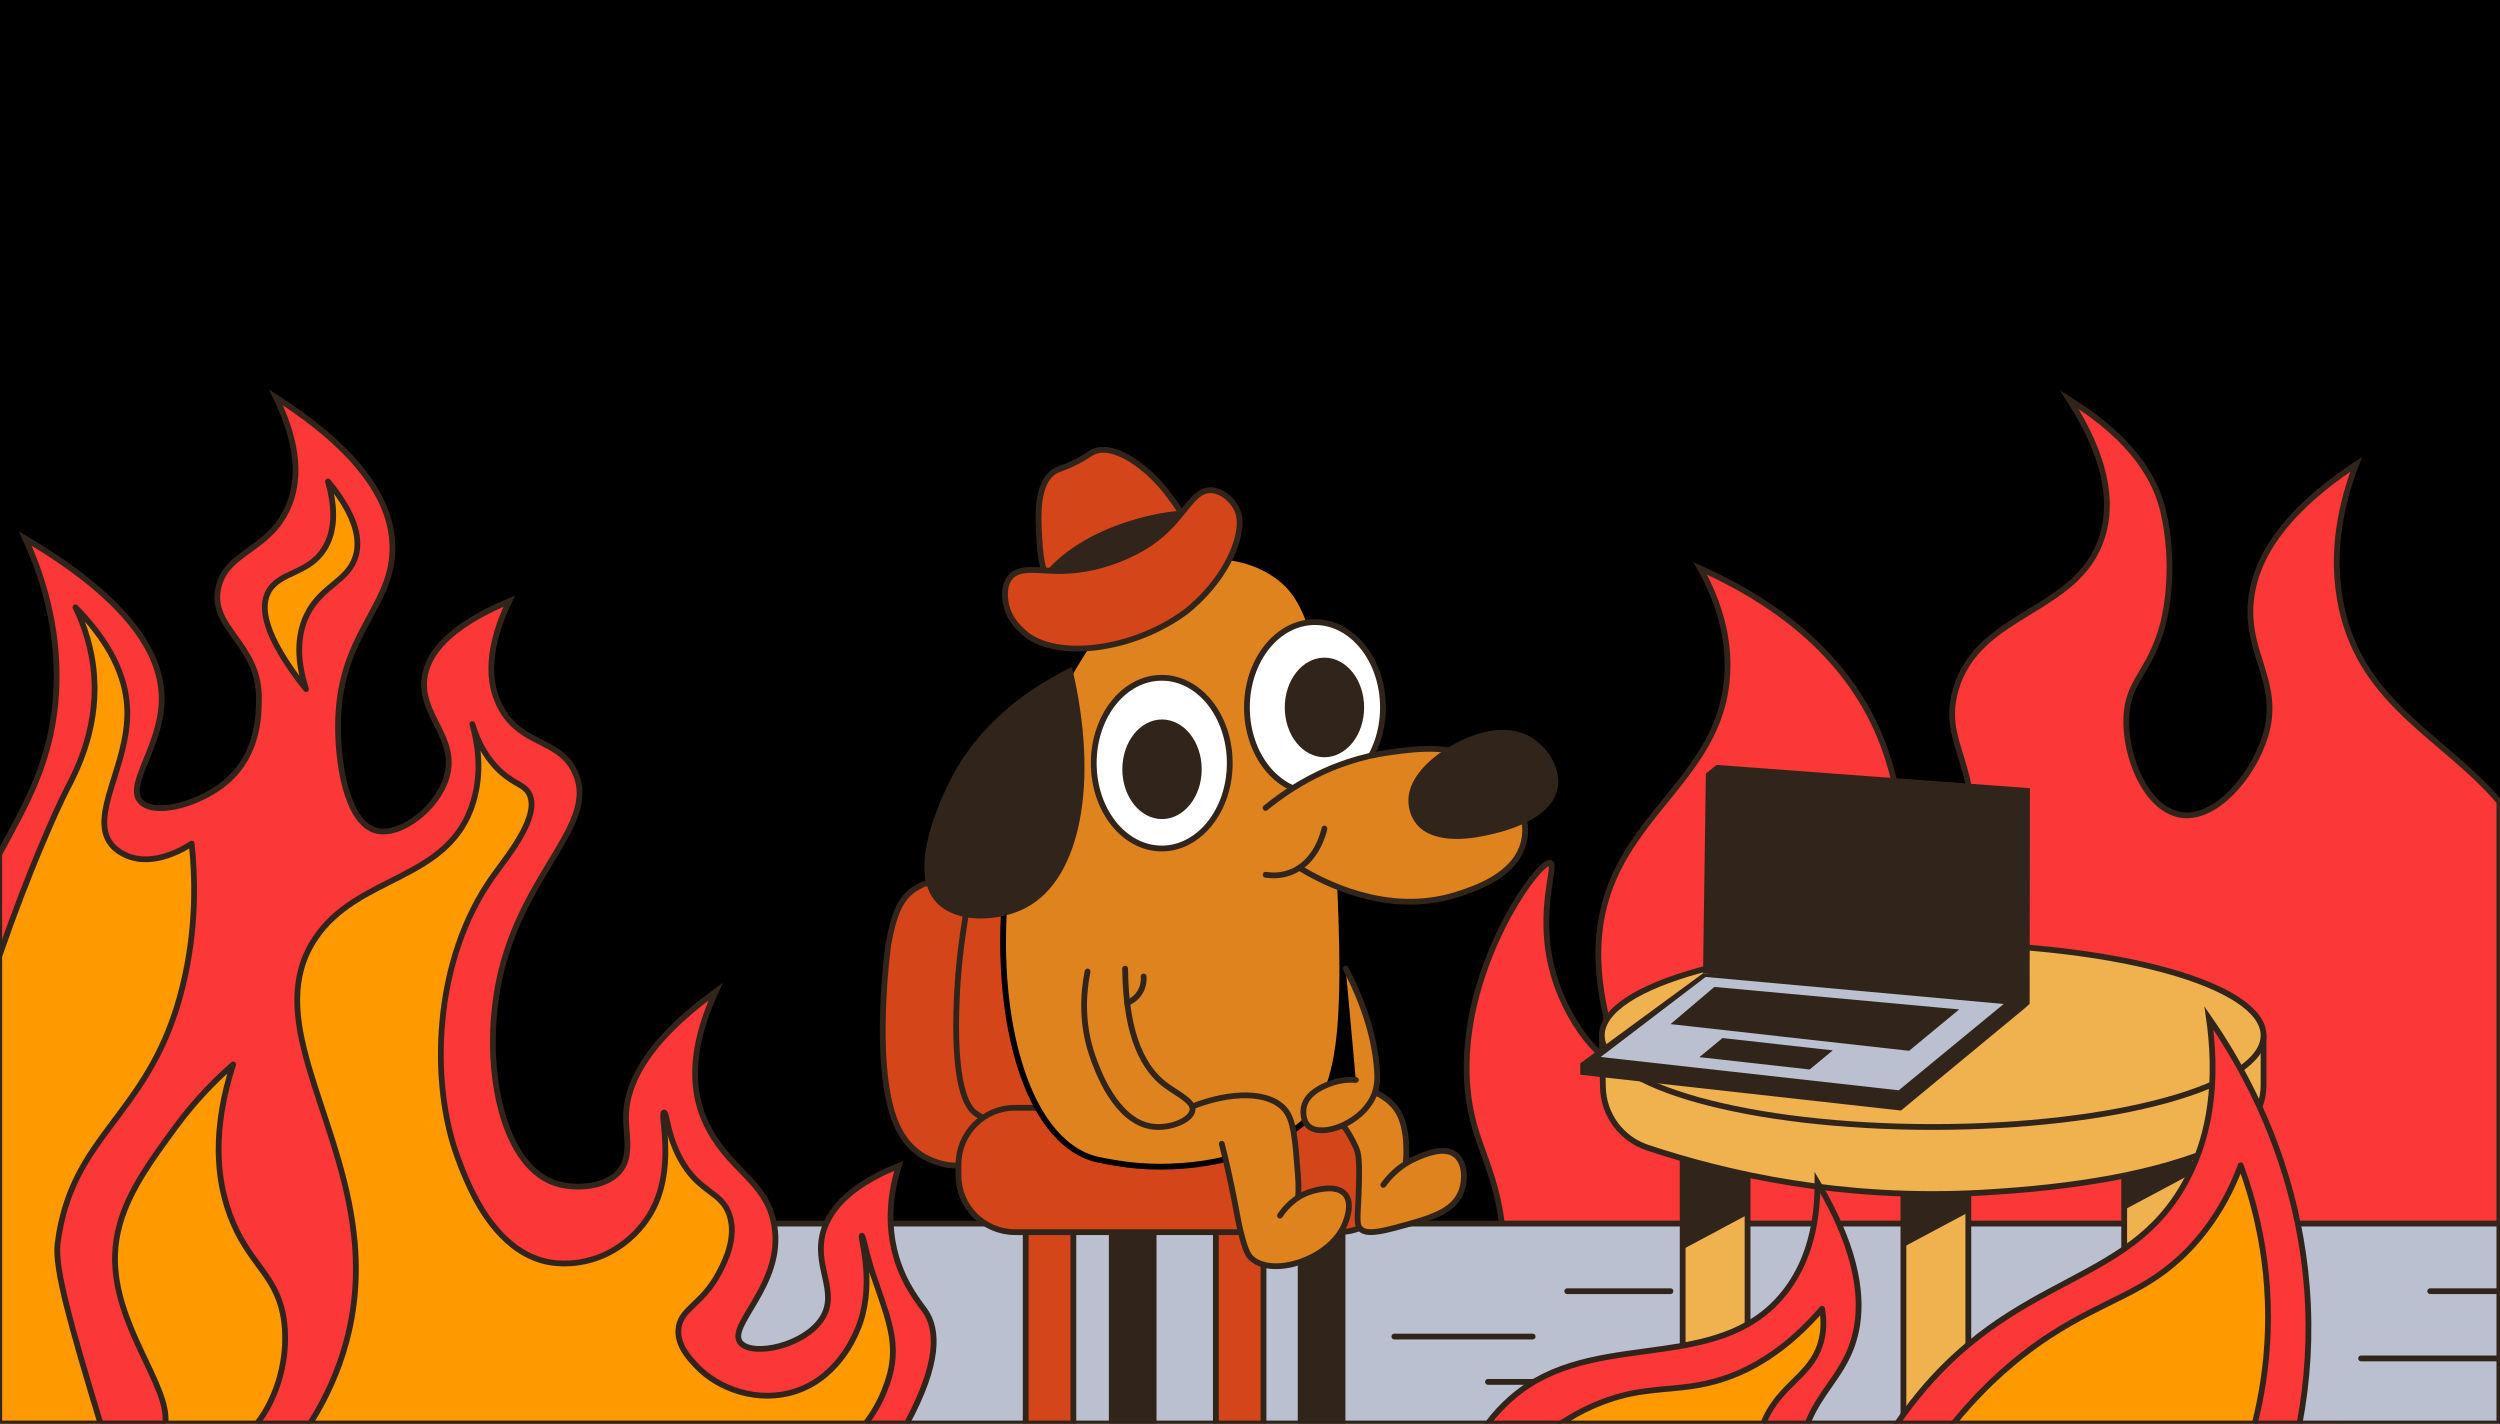
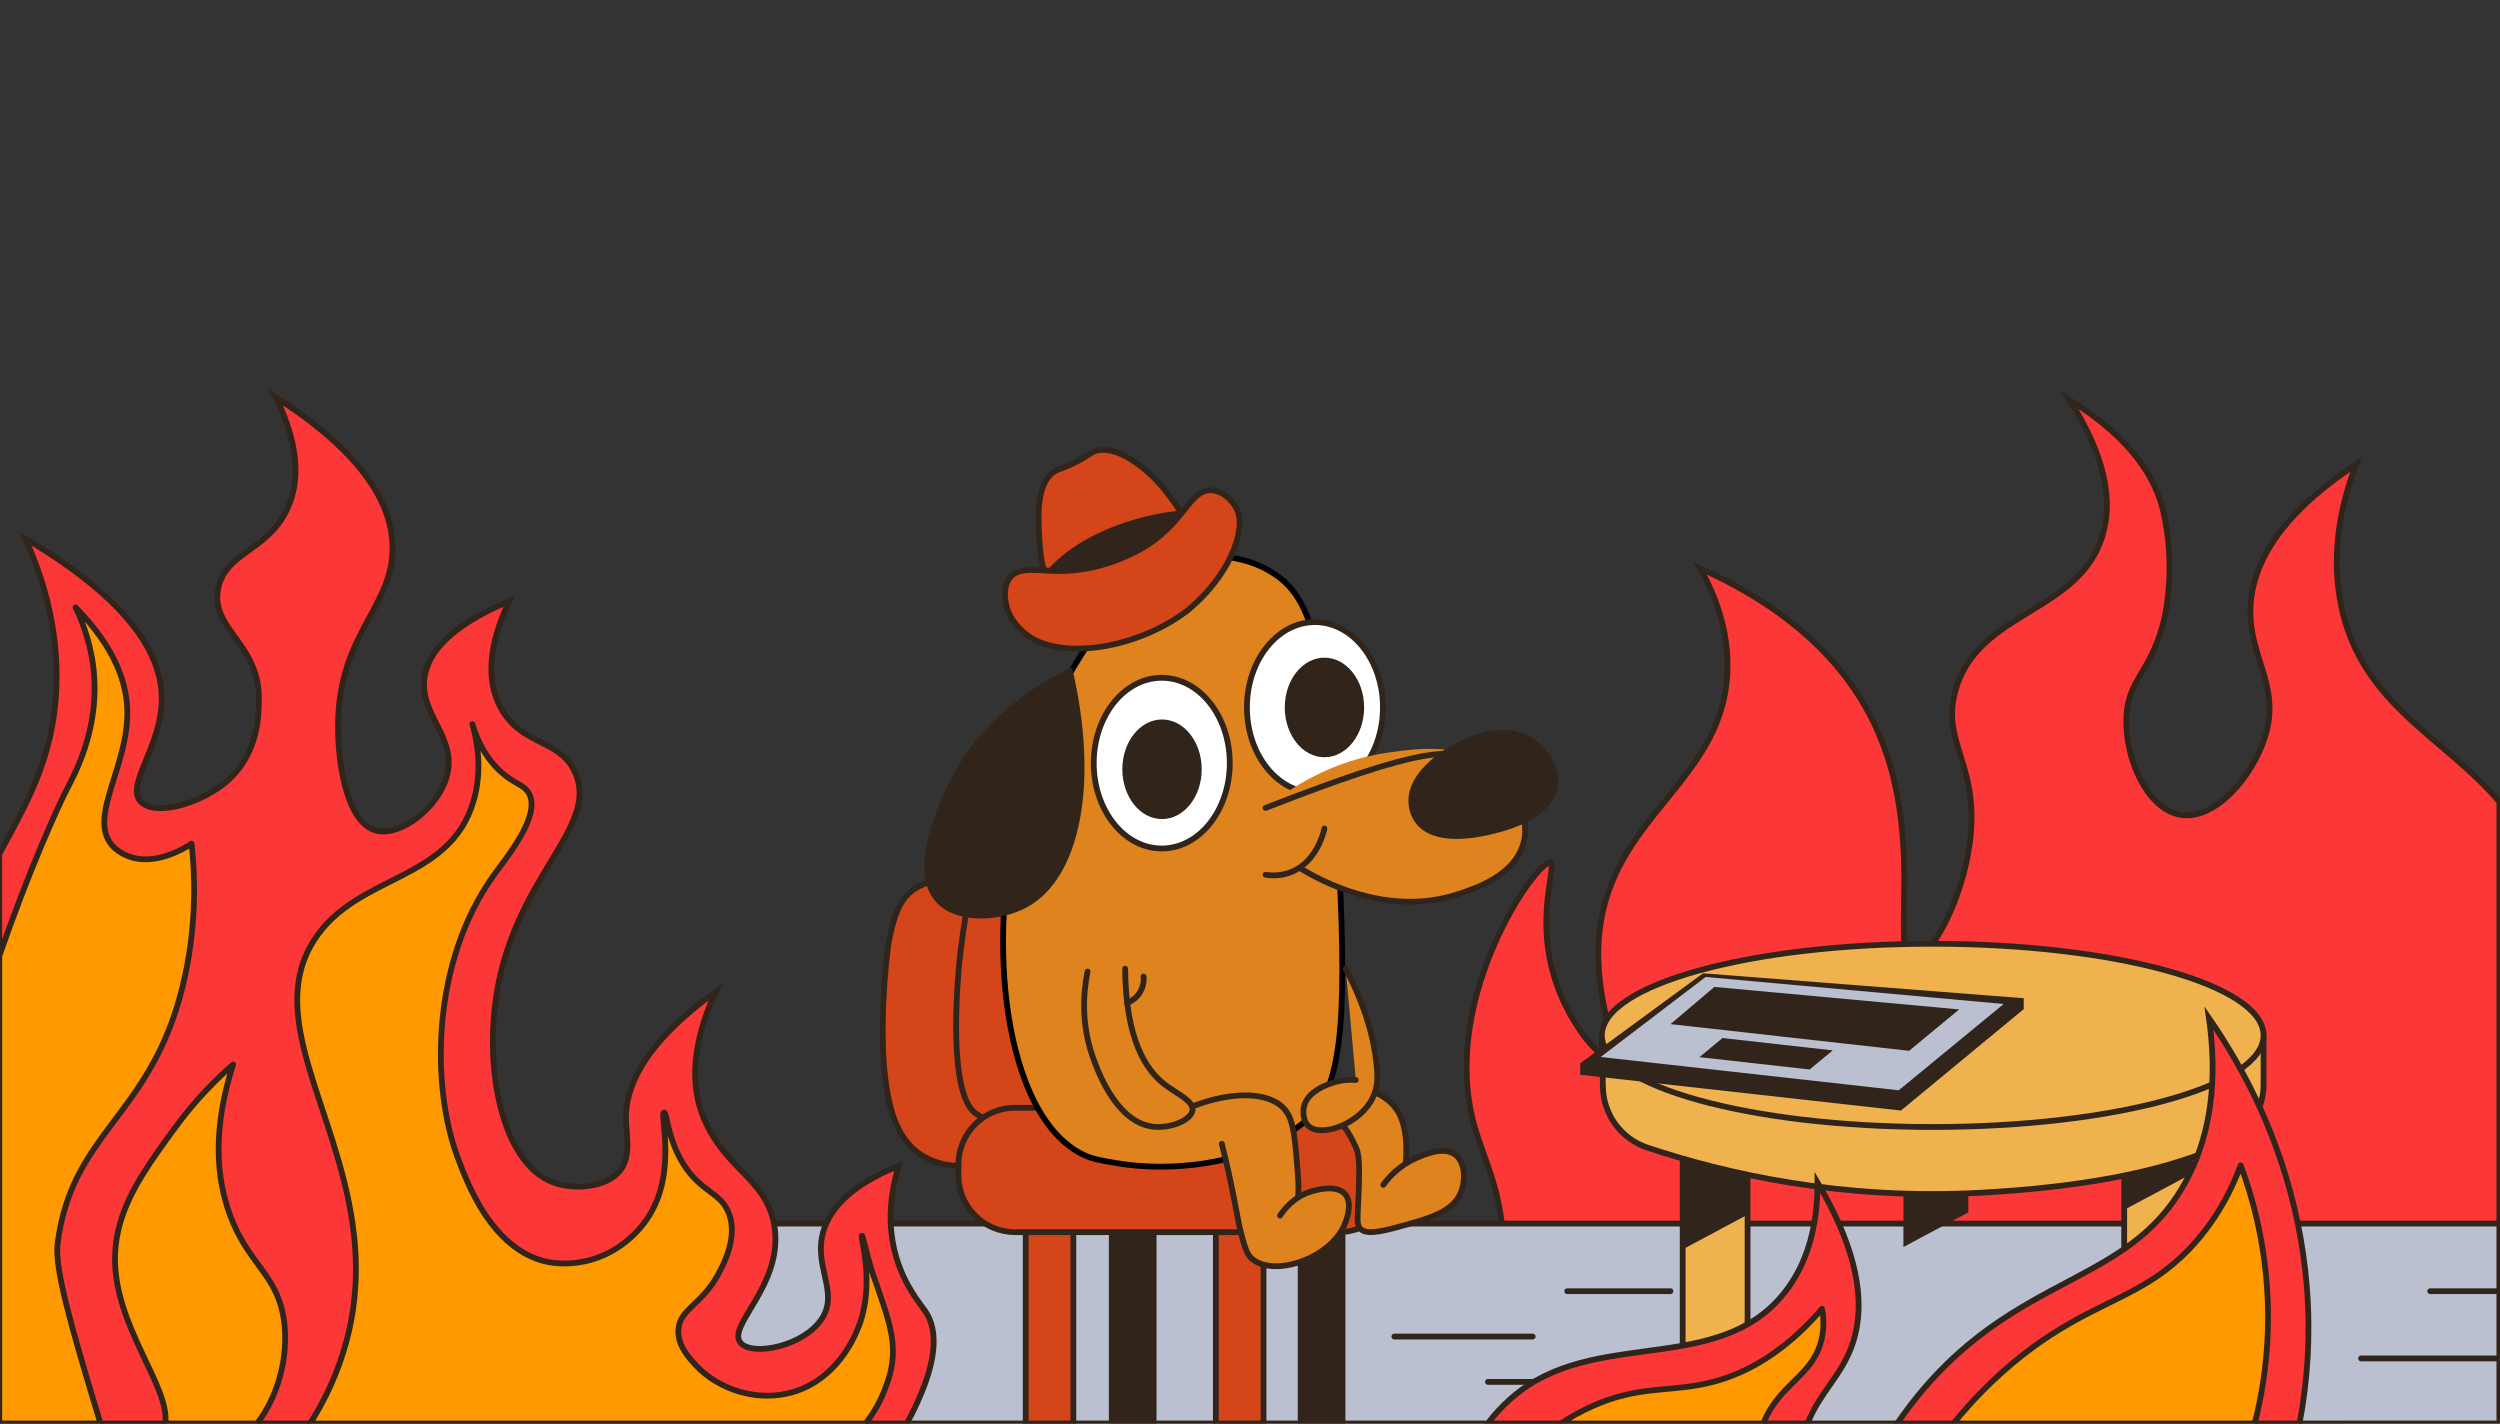
<svg xmlns="http://www.w3.org/2000/svg" width="864" height="492" viewBox="0 0 864 492" fill="none">
  <rect x="0" y="0" width="864" height="492" fill="#333333" stroke="none" />
  <g clip-path="url(#clip0_422_4784)">
-     <rect width="864" height="492" fill="black" />
    <path d="M863.784 277.129V437.719C862.157 440.672 860.458 443.517 858.701 446.239C858.182 447.048 857.65 447.849 857.117 448.636C851.875 456.377 845.97 463.301 839.49 469.467C830 478.514 819.293 485.937 807.693 491.959H567.122C561.117 489.973 555.53 487.944 550.417 485.923C543.224 483.085 536.989 480.262 531.898 477.583C531.574 477.417 531.257 477.244 530.948 477.07C521.962 472.24 516.799 467.908 516.648 464.824C516.619 464.254 516.936 463.38 517.382 461.907C518.628 457.785 520.896 448.939 519.586 428.693C519.456 426.643 519.269 424.708 519.046 422.866C517.123 407.328 512.126 398.793 509.296 388.136C497.632 344.207 531.466 296.826 535.765 298.176C538.35 298.985 529.932 317.26 537.975 340.207C541.489 350.25 547.314 358.785 551.627 362.85C551.757 362.966 551.879 363.081 552.002 363.189C552.614 363.738 553.19 364.193 553.715 364.54C554.839 365.276 555.753 365.55 556.358 365.276C556.459 365.233 556.552 365.175 556.631 365.11C557.575 364.388 557.488 362.467 556.927 359.572C556.898 359.413 556.862 359.247 556.826 359.081C556.797 358.937 556.768 358.792 556.739 358.641C556.365 356.843 555.847 354.734 555.299 352.337V352.33C553.607 344.878 551.627 334.741 552.678 323.246C555.321 294.335 575.165 280.068 587.399 260.984C587.485 260.854 587.564 260.724 587.643 260.601C592.741 252.55 596.471 243.633 596.982 232.391C597.22 227.098 596.773 220.903 594.858 213.892C593.411 208.534 591.099 202.708 587.607 196.44C595.103 199.805 603.635 204.217 612.103 210.007C625.748 219.336 639.191 232.246 647.723 250.088C650.063 254.976 651.885 259.922 653.296 264.832C653.779 266.5 654.211 268.161 654.607 269.814C660.302 293.924 657.048 316.48 658.171 326.278C658.509 329.253 659.258 331.044 660.777 331.354C662.649 331.737 665.191 329.759 667.848 326.163C673.011 319.188 678.62 306.112 680.629 292.27C681.781 284.328 681.471 278.053 680.557 272.724C680.262 270.977 679.894 269.338 679.491 267.771C676.813 257.236 672.564 250.067 675.855 238.47C683.595 211.17 718.157 212.015 726.502 185.53C730.369 173.263 727.769 157.804 715.19 138.157C738.023 152.302 745.158 166.425 747.549 176.497C751.876 194.736 748.78 211.026 747.549 215.582C742.876 232.875 735.431 234.853 734.862 247.872C734.257 261.829 741.933 279.678 753.619 281.613C765.564 283.584 778.532 268.407 782.845 254.507C788.526 236.21 776.249 226.398 777.884 208.051C778.971 195.776 786.236 179.053 814.282 160.49C809.746 172.324 804.893 190.462 809.321 210.419C816.723 243.828 844.991 254.897 863.784 277.129Z" fill="#FC3737" stroke="#31251B" stroke-width="2" stroke-miterlimit="10" />
    <path d="M863.785 422.867H-0.258V491.959H863.785V422.867Z" fill="#BAC0CF" stroke="#31251B" stroke-width="2" stroke-miterlimit="10" />
    <path d="M603.96 394.895H581.531V491.959H603.96V394.895Z" fill="#F0B14F" stroke="#31251B" stroke-width="2" stroke-miterlimit="10" />
    <path d="M603.96 419.791C596.484 423.785 589.007 427.779 581.531 431.773V400.964H603.96V419.791Z" fill="#31251B" />
-     <path d="M680.253 404.281H657.824V491.959H680.253V404.281Z" fill="#F0B14F" stroke="#31251B" stroke-width="2" stroke-miterlimit="10" />
    <path d="M680.253 418.991C672.777 422.985 665.3 426.979 657.824 430.973V400.165H680.253V418.991Z" fill="#31251B" />
    <path d="M756.547 386.258H734.119V488.952H756.547V386.258Z" fill="#F0B14F" stroke="#31251B" stroke-width="2" stroke-miterlimit="10" />
    <path d="M756.547 406.132C749.071 410.126 741.595 414.121 734.119 418.115V387.306H756.547V406.132Z" fill="#31251B" />
    <path d="M553.588 359.098C553.715 364.667 553.843 370.237 553.971 375.806C554.189 385.31 560.357 393.623 569.355 396.617C596.613 405.689 636.555 414.848 684.726 412.196C717.648 410.384 745.761 405.56 767.038 396.266C775.853 392.416 782.284 384.627 782.284 374.986V357.826" fill="#F0B14F" />
    <path d="M553.588 359.098C553.715 364.667 553.843 370.237 553.971 375.806C554.189 385.31 560.357 393.623 569.355 396.617C596.613 405.689 636.555 414.848 684.726 412.196C717.648 410.384 745.761 405.56 767.038 396.266C775.853 392.416 782.284 384.627 782.284 374.986V357.826" stroke="#31251B" stroke-width="2" stroke-miterlimit="10" />
    <path d="M667.936 389.489C731.088 389.489 782.283 375.313 782.283 357.826C782.283 340.339 731.088 326.162 667.936 326.162C604.783 326.162 553.588 340.339 553.588 357.826C553.588 375.313 604.783 389.489 667.936 389.489Z" fill="#F0B14F" stroke="#31251B" stroke-width="2" stroke-miterlimit="10" />
    <path d="M461.117 343.188H445.885V375.634H461.117V343.188Z" fill="#DE831D" />
    <path d="M370.955 416.455H354.48V491.959H370.955V416.455Z" fill="#D5451A" stroke="#31251B" stroke-width="2" stroke-miterlimit="10" />
    <path d="M436.674 416.455H420.199V491.959H436.674V416.455Z" fill="#D5451A" stroke="#31251B" stroke-width="2" stroke-miterlimit="10" />
    <path d="M336.633 300.739C331.683 304.016 329.493 309.573 327.564 319.912C327.564 319.912 320.663 356.888 334.106 385.98C334.779 387.437 336.369 390.707 339.82 393.161C344.459 396.46 352.956 398.637 358.449 393.898C361.598 391.181 363.03 386.82 362.616 383.083C362.154 378.923 359.48 376.21 358.204 374.726C351.118 366.488 351.106 354.262 351.095 342.771C351.084 331.43 353.764 313.594 354.037 311.8C354.785 306.887 355.569 302.644 353.056 300.002C349.645 296.414 341.691 297.391 336.633 300.739Z" fill="#D5451A" stroke="#31251B" stroke-width="2" stroke-miterlimit="10" />
    <path d="M464.975 407.177H448.508V491.959H464.975V407.177Z" fill="#31251B" />
    <path d="M316.047 307.238C311.097 310.515 308.907 316.072 306.978 326.411C305.825 335.656 305.391 343.287 305.208 348.535C304.101 380.186 309.845 390.169 313.412 394.621C314.243 395.658 316.134 397.866 319.233 399.66C323.772 402.287 332.272 404.82 337.862 400.397C341.015 397.904 343.244 393.198 342.029 389.582C341.143 386.941 338.732 385.813 337.311 384.85C335.425 383.574 329.736 378.837 330.509 349.271C330.719 341.227 331.426 330.658 333.45 318.299C334.198 313.386 334.982 309.143 332.47 306.501C329.058 302.913 321.105 303.89 316.047 307.238Z" fill="#D5451A" stroke="#31251B" stroke-width="2" stroke-miterlimit="10" />
    <path d="M399.697 404.332H383.223V491.959H399.697V404.332Z" fill="#31251B" />
    <path d="M462.666 382.837H350.814C340.005 382.837 331.242 391.624 331.242 402.463V406.202C331.242 417.041 340.005 425.828 350.814 425.828H462.666C473.475 425.828 482.237 417.041 482.237 406.202V402.463C482.237 391.624 473.475 382.837 462.666 382.837Z" fill="#D5451A" stroke="#31251B" stroke-width="2" stroke-miterlimit="10" />
    <path d="M656.962 383.811L546.123 371.432V367.501C560.271 357.123 574.419 346.745 588.567 336.367C625.513 339.241 662.46 342.115 699.406 344.989V348.746C685.258 360.434 671.11 372.123 656.962 383.811Z" fill="#31251B" />
-     <path d="M701.442 346.92L699.405 348.746L588.566 336.367L589.553 267.303L593.239 264.354L701.544 272.405L701.442 346.92Z" fill="#31251B" />
    <path d="M553.189 365.301L589.457 337.642L692.471 346.98L656.204 376.806L553.189 365.301Z" fill="#BAC0CF" />
    <path d="M592.485 341.081L577.338 353.935L614.601 358.097L614.584 358.11L659.782 363.158L677.09 348.859L592.485 341.081Z" fill="#31251B" />
    <path d="M616.187 361.085L616.195 361.078L595.307 358.745L587.309 365.354L604.529 367.277L604.522 367.283L625.409 369.616L633.408 363.008L616.187 361.085Z" fill="#31251B" />
    <path d="M348.614 297.839L347.623 297.702L348.614 297.839C352.354 270.814 360.99 246.133 373.562 226.456C376.908 221.219 382.005 213.246 389.003 206.3C396.001 199.355 404.822 193.515 415.598 192.425C416.74 192.309 417.963 192.25 419.231 192.25C424.731 192.25 432.845 193.317 440.422 198.353C446.343 202.289 450.855 207.899 454.366 221.083C457.893 234.329 460.377 255.098 462.277 289.228C463.892 318.255 464.517 339.675 463.16 355.318C461.8 370.989 458.465 380.623 452.384 386.323C441.161 396.84 421.986 403.209 401.032 403.209C395.801 403.209 390.704 402.796 385.884 401.982C380.352 401.047 377.732 400.599 374.729 399.221C364.876 394.701 356.944 383.527 351.973 366.571C346.343 347.373 345.136 322.962 348.614 297.839Z" fill="#DE831D" stroke="black" stroke-width="2" />
    <path d="M411.973 382.421C425.451 377.152 438.59 377.014 444.073 383.504C447.096 387.082 447.575 393.282 448.534 405.683C448.849 409.754 448.857 413.045 448.35 416.744C447.71 421.42 446.461 425.193 445.409 427.805" fill="#DE831D" />
    <path d="M411.973 382.421C425.451 377.152 438.59 377.014 444.073 383.504C447.096 387.082 447.575 393.282 448.534 405.683C448.849 409.754 448.857 413.045 448.35 416.744C447.71 421.42 446.461 425.193 445.409 427.805" stroke="#31251B" stroke-width="2" stroke-miterlimit="10" stroke-linecap="round" />
    <path d="M442.358 420.128C443.591 418.256 447.006 413.641 453.143 411.771C454.462 411.369 461.837 409.121 464.908 412.754C467.887 416.277 464.821 422.964 464.418 423.815C458.998 435.285 440.322 441.329 432.798 435.122C431.508 434.059 430.444 432.584 428.631 425.044C427.531 420.469 426.001 410.031 422.258 395.302" fill="#DE831D" />
    <path d="M442.358 420.128C443.591 418.256 447.006 413.641 453.143 411.771C454.462 411.369 461.837 409.121 464.908 412.754C467.887 416.277 464.821 422.964 464.418 423.815C458.998 435.285 440.322 441.329 432.798 435.122C431.508 434.059 430.444 432.584 428.631 425.044C427.531 420.469 426.001 410.031 422.258 395.302" stroke="#31251B" stroke-width="2" stroke-miterlimit="10" stroke-linecap="round" />
    <path d="M370.463 230.548C358.58 236.239 338.228 248.49 327.323 271.843C324.384 278.136 313.621 301.183 323.646 311.909C330.628 319.379 345.551 318.58 354.776 313.629C373.488 303.588 379.953 270.453 370.463 230.548Z" fill="#31251B" />
    <path d="M364.087 202.103C359.827 198.4 359.489 191.856 359.068 183.698C358.809 178.663 358.196 166.788 364.435 162.919C365.997 161.95 367.049 162.065 371.496 159.843C375.871 157.656 376.506 156.718 378.123 156.05C385.408 153.037 396.937 161.977 403.097 169.99C406.974 175.035 409.497 178.317 409.289 182.552C408.566 197.296 375.322 211.867 364.087 202.103Z" fill="#D5451A" stroke="#31251B" stroke-width="2" stroke-miterlimit="10" />
    <path d="M359.244 200.414C373.371 180.367 406.673 175.267 412.544 176.669C413.287 176.847 415.222 177.309 416.244 178.933C416.244 178.933 417.171 180.407 416.803 182.669C416.031 187.399 405.019 191.414 395.754 196.305C381.997 203.567 380.764 208.183 370.794 209.754C369.559 209.948 358.932 211.535 357.009 207.513C356.077 205.561 357.488 202.907 359.244 200.414Z" fill="#31251B" />
    <path d="M349.062 199.593C346.676 202.518 347.376 206.946 347.572 208.186C348.521 214.195 353.015 217.895 354.412 219.045C365.439 228.126 391.631 224.807 409.663 211.548C409.663 211.548 423.1 201.667 427.419 186.903C429.132 181.046 428.39 177.816 427.297 175.684C425.814 172.789 422.641 169.844 419.101 169.457C411.657 168.643 409.659 179.608 397.244 187.887C390.864 192.143 379.101 197.444 365.827 197.352C358.641 197.302 352.253 195.68 349.062 199.593Z" fill="#D5451A" stroke="#31251B" stroke-width="2" stroke-miterlimit="10" />
    <path d="M401.499 293.24C414.48 293.24 425.004 280.034 425.004 263.744C425.004 247.453 414.48 234.247 401.499 234.247C388.518 234.247 377.994 247.453 377.994 263.744C377.994 280.034 388.518 293.24 401.499 293.24Z" fill="white" stroke="#31251B" stroke-width="2" stroke-miterlimit="10" />
    <path d="M401.593 283.072C409.168 283.072 415.308 275.367 415.308 265.862C415.308 256.357 409.168 248.651 401.593 248.651C394.019 248.651 387.879 256.357 387.879 265.862C387.879 275.367 394.019 283.072 401.593 283.072Z" fill="#31251B" />
    <path d="M454.442 273.99C467.424 273.99 477.947 260.784 477.947 244.494C477.947 228.204 467.424 214.998 454.442 214.998C441.461 214.998 430.938 228.204 430.938 244.494C430.938 260.784 441.461 273.99 454.442 273.99Z" fill="white" stroke="#31251B" stroke-width="2" stroke-miterlimit="10" />
    <path d="M457.726 261.705C465.301 261.705 471.441 253.999 471.441 244.494C471.441 234.989 465.301 227.284 457.726 227.284C450.152 227.284 444.012 234.989 444.012 244.494C444.012 253.999 450.152 261.705 457.726 261.705Z" fill="#31251B" />
    <path d="M437.381 279.217C445.913 272.248 460.416 262.766 480.031 260.044C490.44 258.601 503.879 256.736 514.838 265.206C521.421 270.294 529.14 280.681 526.604 291.016C523.733 302.716 509.459 307.253 503.318 309.205C479.132 316.893 456.354 304.324 449.392 300.11" fill="#DE831D" />
-     <path d="M437.381 279.217C445.913 272.248 460.416 262.766 480.031 260.044C490.44 258.601 503.879 256.736 514.838 265.206C521.421 270.294 529.14 280.681 526.604 291.016C523.733 302.716 509.459 307.253 503.318 309.205C479.132 316.893 456.354 304.324 449.392 300.11" stroke="#31251B" stroke-width="2" stroke-miterlimit="10" stroke-linecap="round" />
+     <path d="M437.381 279.217C490.44 258.601 503.879 256.736 514.838 265.206C521.421 270.294 529.14 280.681 526.604 291.016C523.733 302.716 509.459 307.253 503.318 309.205C479.132 316.893 456.354 304.324 449.392 300.11" stroke="#31251B" stroke-width="2" stroke-miterlimit="10" stroke-linecap="round" />
    <path d="M437.381 302.322C439.409 302.632 442.439 302.763 445.715 301.585C455.117 298.202 457.536 287.274 457.726 286.345" fill="#DE831D" />
    <path d="M437.381 302.322C439.409 302.632 442.439 302.763 445.715 301.585C455.117 298.202 457.536 287.274 457.726 286.345" stroke="#31251B" stroke-width="2" stroke-miterlimit="10" stroke-linecap="round" />
    <path d="M538.431 271.659C539.307 265.088 534.838 258.717 530.197 255.478C518.95 247.629 503.996 256.302 501.357 257.832C499.405 258.964 486.047 266.711 486.773 277.558C486.831 278.433 487.089 281.657 489.346 284.563C495.719 292.767 510.96 289.346 514.471 288.557C518.942 287.554 536.848 283.534 538.431 271.659Z" fill="#31251B" />
    <path d="M375.857 335.752C374.352 343.279 373.67 353.795 377.572 365.002C379.066 369.292 385.415 387.529 398.162 389.337C404.4 390.221 411.712 387.106 412.134 383.683C412.532 380.452 406.666 377.969 402.575 374.834C395.999 369.796 389.043 359.267 388.848 334.769" fill="#DE831D" />
    <path d="M375.857 335.752C374.352 343.279 373.67 353.795 377.572 365.002C379.066 369.292 385.415 387.529 398.162 389.337C404.4 390.221 411.712 387.106 412.134 383.683C412.532 380.452 406.666 377.969 402.575 374.834C395.999 369.796 389.043 359.267 388.848 334.769" stroke="#31251B" stroke-width="2" stroke-miterlimit="10" stroke-linecap="round" />
    <path d="M395.22 337.472C395.292 338.203 395.436 340.585 393.933 343.003C392.433 345.414 390.244 346.333 389.557 346.591" stroke="#31251B" stroke-width="2" stroke-miterlimit="10" stroke-linecap="round" />
    <path d="M478.071 409.492C479.741 407.179 483.24 403.013 489.102 400.397C492.259 398.989 499.072 395.949 503.074 399.168C506.34 401.796 506.547 407.64 505.035 411.704C502.335 418.959 493.915 421.193 481.503 424.486C473.67 426.564 471.439 425.891 470.228 424.732C468.827 423.392 469.147 421.672 469.493 413.671C470.045 400.891 469.541 398.591 468.573 396.464C467.242 393.538 465.894 391.347 465.332 390.537C464.498 389.334 464.286 389.207 464.196 389.014C464.196 389.014 464.165 388.936 464.146 388.851C464.067 388.497 465.428 378.104 472.066 377.292C475.244 376.903 477.954 378.915 479.368 379.964C479.368 379.964 481.238 381.352 482.705 383.463C487.042 389.706 485.945 400.785 485.794 402.175" fill="#DE831D" />
    <path d="M478.071 409.492C479.741 407.179 483.24 403.013 489.102 400.397C492.259 398.989 499.072 395.949 503.074 399.168C506.34 401.796 506.547 407.64 505.035 411.704C502.335 418.959 493.915 421.193 481.503 424.486C473.67 426.564 471.439 425.891 470.228 424.732C468.827 423.392 469.147 421.672 469.493 413.671C470.045 400.891 469.541 398.591 468.573 396.464C467.242 393.538 465.894 391.347 465.332 390.537C464.498 389.334 464.286 389.207 464.196 389.014C464.196 389.014 464.165 388.936 464.146 388.851C464.067 388.497 465.428 378.104 472.066 377.292C475.244 376.903 477.954 378.915 479.368 379.964C479.368 379.964 481.238 381.352 482.705 383.463C487.042 389.706 485.945 400.785 485.794 402.175" stroke="#31251B" stroke-width="2" stroke-miterlimit="10" stroke-linecap="round" />
    <path d="M465.081 334.769C473.761 351.387 475.534 363.766 475.927 370.287C476.059 372.467 476.142 375.796 474.457 379.32C470.148 388.334 456.845 393.211 452.295 389.233C449.884 387.126 450.517 383.057 450.558 382.823C451.591 376.902 459.602 374.501 461.226 374.015C464.308 373.091 466.982 373.116 468.574 373.237" fill="#DE831D" />
    <path d="M465.081 334.769C473.761 351.387 475.534 363.766 475.927 370.287C476.059 372.467 476.142 375.796 474.457 379.32C470.148 388.334 456.845 393.211 452.295 389.233C449.884 387.126 450.517 383.057 450.558 382.823C451.591 376.902 459.602 374.501 461.226 374.015C464.308 373.091 466.982 373.116 468.574 373.237" stroke="#31251B" stroke-width="2" stroke-miterlimit="10" stroke-linecap="round" />
    <path d="M481.893 461.91H529.691" stroke="#31251B" stroke-width="2" stroke-miterlimit="10" stroke-linecap="round" />
    <path d="M839.887 446.24H858.701H863.785" stroke="#31251B" stroke-width="2" stroke-miterlimit="10" stroke-linecap="round" />
    <path d="M815.988 469.469H863.786" stroke="#31251B" stroke-width="2" stroke-miterlimit="10" stroke-linecap="round" />
    <path d="M514.246 477.579H549.911" stroke="#31251B" stroke-width="2" stroke-miterlimit="10" stroke-linecap="round" />
    <path d="M541.639 446.24H577.303" stroke="#31251B" stroke-width="2" stroke-miterlimit="10" stroke-linecap="round" />
    <path d="M639.881 465.431C636.022 475.85 628.893 481.273 624.688 491.959H514.148C519.117 485.454 524.546 480.854 530.054 477.583C530.349 477.41 530.644 477.237 530.947 477.071C546.298 468.363 564.666 468.103 581.529 465.056C589.5 463.619 597.14 461.554 603.958 457.676C608.696 454.998 613.038 451.438 616.826 446.607C622.679 439.149 625.61 430.715 626.985 422.867C627.792 418.303 628.08 413.942 628.108 410.086C628.116 409.603 628.116 409.119 628.116 408.65C628.425 409.169 628.728 409.689 629.023 410.202C631.608 414.693 633.746 418.91 635.496 422.867C644.345 442.889 643.236 456.362 639.881 465.431Z" fill="#FC3737" stroke="#31251B" stroke-width="2" stroke-miterlimit="10" />
    <path d="M794.725 491.959H655.643C656.348 490.934 657.075 489.908 657.824 488.876C658.674 487.699 659.56 486.522 660.467 485.345C666.976 476.912 673.615 470.225 680.253 464.702C699.464 448.687 718.602 442.398 734.119 431.647C737.871 429.047 741.413 426.188 744.689 422.867C749.175 418.325 753.171 412.917 756.548 406.13C757.549 404.122 758.572 401.833 759.536 399.256C761.905 392.952 763.943 384.894 764.519 374.786C764.814 369.695 764.735 364.092 764.137 357.926C763.957 355.969 763.713 353.947 763.417 351.868C764.685 353.702 766.038 355.716 767.442 357.904C769.639 361.334 771.964 365.19 774.311 369.457C776.515 373.457 778.74 377.818 780.893 382.519C786.149 394.006 790.995 407.53 794.134 422.867C795.56 429.813 796.633 437.12 797.245 444.788C798.577 461.51 797.482 477.287 794.725 491.959Z" fill="#FC3737" stroke="#31251B" stroke-width="2" stroke-miterlimit="10" />
    <path d="M783.751 460.254C783.34 472.384 781.49 483.07 779.236 491.959H675.119C676.833 489.836 678.546 487.829 680.253 485.93C690.83 474.117 700.947 466.42 708.745 461.359C718.278 455.185 726.501 451.546 734.119 447.661C741.989 443.654 749.204 439.365 756.548 431.711C756.793 431.459 757.038 431.199 757.282 430.939C759.774 428.267 761.948 425.552 763.856 422.866C769.177 415.379 772.396 408.129 774.376 402.736C776.356 408.057 778.538 414.844 780.302 422.866C782.627 433.379 784.24 446.015 783.751 460.254Z" fill="#FF9900" stroke="#31251B" stroke-width="2" stroke-linecap="round" stroke-linejoin="round" />
    <path d="M629.513 463.012C626.957 473.778 618.209 477.092 612.232 486.428C611.253 487.959 610.259 489.778 609.381 491.959H539.473C542.627 489.85 546.277 487.764 550.417 485.923C550.734 485.778 551.058 485.641 551.382 485.504C563.342 480.406 572.076 480.543 581.53 479.475C585.094 479.07 588.766 478.493 592.748 477.395C596.082 476.478 599.862 475.128 603.959 473.092C611.692 469.243 620.549 462.925 629.7 452.326C630.154 454.795 630.55 458.644 629.513 463.012Z" fill="#FF9900" stroke="#31251B" stroke-width="2" stroke-linecap="round" stroke-linejoin="round" />
    <path d="M313.404 491.959H-0.258V295.194C8.534 278.674 18.47 262.782 19.493 237.734C20.378 216.022 14.136 197.964 8.735 186.115C46.71 208.6 55.855 227.43 55.883 241.424C55.912 258.356 42.613 271.923 49.036 277.439C54.386 282.024 69.442 277.634 78.212 270.183C89.919 260.233 89.336 245.583 89.459 242.521C90.287 222.427 72.149 217.387 75.504 202.96C78.276 191.018 91.612 190.541 98.661 177.147C105.631 163.912 100.886 148.655 95.356 137.326C127.873 158.194 135.246 175.84 135.627 188.418C136.268 209.249 117.77 218.224 116.856 248.68C116.446 262.486 119.527 284.703 130.321 287.144C138.507 288.992 151.065 279.432 154.305 268.71C158.51 254.774 144.282 246.789 146.86 233.315C148.264 225.957 154.687 216.708 175.992 207.755C170.808 218.629 166.488 233.055 173.328 245.113C180.234 257.294 192.661 255.605 198.134 265.757C208.164 284.342 180.5 300.545 172.5 338.763C166.51 367.377 173.048 402.007 191.293 408.693C198.018 411.162 208.142 410.491 213.211 405.747C218.568 400.729 216.43 392.894 216.336 386.692C216.17 376.071 221.859 361.254 247.326 342.698C237.469 364.193 239.521 378.302 243.625 387.428C251.287 404.462 264.528 407.465 267.48 422.866C267.531 423.098 267.574 423.329 267.61 423.56C271.088 444.268 250.271 458.694 256.219 464.37C260.741 468.687 277.77 465.106 283.926 455.886C290.291 446.362 280.621 437.437 284.775 424.852C284.999 424.173 285.251 423.509 285.539 422.866C289.83 413.09 300.775 406.873 310.618 402.916C308.961 408.223 307.485 415.126 307.824 422.866C307.989 426.614 308.58 430.563 309.789 434.621C312.734 444.492 318.012 450.586 319.719 453.062C324.269 459.655 324.615 471.114 313.404 491.959Z" fill="#FC3737" stroke="#31251B" stroke-width="2" stroke-miterlimit="10" />
    <path d="M19.903 429.834C18.873 438.051 24.051 456.867 34.736 491.959H-0.258V330.481C9.851 301.122 19.889 279.042 23.028 272.948C25.879 267.417 33.735 253.012 32.59 234.232C31.949 223.719 28.695 215.3 26.096 209.899C40.259 224.304 43.772 236.528 43.988 245.539C44.449 264.572 30.56 281.988 38.495 291.858C40.194 293.981 42.455 295.057 43.254 295.44C52.96 300.119 64.387 292.79 66.23 291.569C67.332 301.873 68.037 318.054 64.027 336.921C54.27 382.793 28.378 389.255 21.091 422.866C20.609 425.068 20.213 427.386 19.903 429.834Z" fill="#FF9900" stroke="#31251B" stroke-width="2" stroke-linecap="round" stroke-linejoin="round" />
    <path d="M308.594 466.694C308.652 472.846 306.873 477.424 305.592 480.717C304.044 484.702 301.804 488.471 299.183 491.959H107.172C112.291 483.879 116.827 474.42 119.729 463.568C123.596 449.105 123.66 435.567 121.839 422.866C116.086 382.793 91.59 351.023 108.698 324.69C123.495 301.924 155.292 304.906 163.608 277.006C166.769 266.413 165.005 256.493 163.248 250.232C165.019 256.124 168.353 263.345 175.129 268.399C178.873 271.201 181.256 271.533 182.725 274.053C187.146 281.663 175.445 295.801 170.7 302.4C149.193 332.257 148.826 374.98 158.193 400.107C160.08 405.169 163.658 414.765 169.887 422.866C174.236 428.513 179.859 433.437 187.103 435.581C194.253 437.697 201.122 436.13 202.317 435.87C210.986 433.986 217.963 428.715 222.456 422.866C223.213 421.884 223.904 420.881 224.516 419.877C234.006 404.346 227.842 384.685 229.484 384.482C230.557 384.345 230.528 393.14 236.101 402.18C242.409 412.404 249.451 411.935 252.093 419.877C252.424 420.866 252.648 421.87 252.777 422.866C253.735 430.195 249.811 437.394 248.234 440.34C242.495 451.048 234.798 452.369 234.445 459.698C234.186 465.041 238.038 469.2 240.515 471.864C248.241 480.204 262.318 485.121 275.257 480.717C290.637 475.475 296.282 460.008 297.319 456.932C302.272 442.188 297.11 427.177 297.873 427.069C298.283 427.011 299.047 431.646 300.876 437.762C301.639 440.333 302.229 441.878 302.784 443.466C306.312 453.64 308.53 460.016 308.594 466.694Z" fill="#FF9900" stroke="#31251B" stroke-width="2" stroke-linecap="round" stroke-linejoin="round" />
-     <path d="M105.759 238.168C90.746 219.174 90.011 209.667 92.768 204.493C96.472 197.541 106.406 198.546 112.01 189.806C116.641 182.584 115.339 173.35 113.358 166.393C123.803 179.072 124.408 187.133 122.918 192.203C120.327 201.01 110.941 202.383 106.004 212.604C101.739 221.434 103.529 231.207 105.759 238.168Z" fill="#FF9900" stroke="#31251B" stroke-width="2" stroke-linecap="round" stroke-linejoin="round" />
    <path d="M88.839 491.959H57.129C58.8 478.963 39.035 457.929 39.762 433.705C39.877 429.943 40.475 426.347 41.468 422.867C44.759 411.22 52.398 400.808 60.715 389.458C67.901 379.667 75.202 372.562 80.573 367.89C73.33 390.375 74.799 407.22 79.472 419.878C79.861 420.924 80.257 421.921 80.667 422.867C87.133 437.835 96.299 441.431 98.222 456.933C99.705 468.912 96.184 482.501 88.839 491.959Z" fill="#FF9900" stroke="#31251B" stroke-width="2" stroke-linecap="round" stroke-linejoin="round" />
  </g>
  <defs>
    <clipPath id="clip0_422_4784">
      <rect width="864" height="492" fill="white" />
    </clipPath>
  </defs>
</svg>